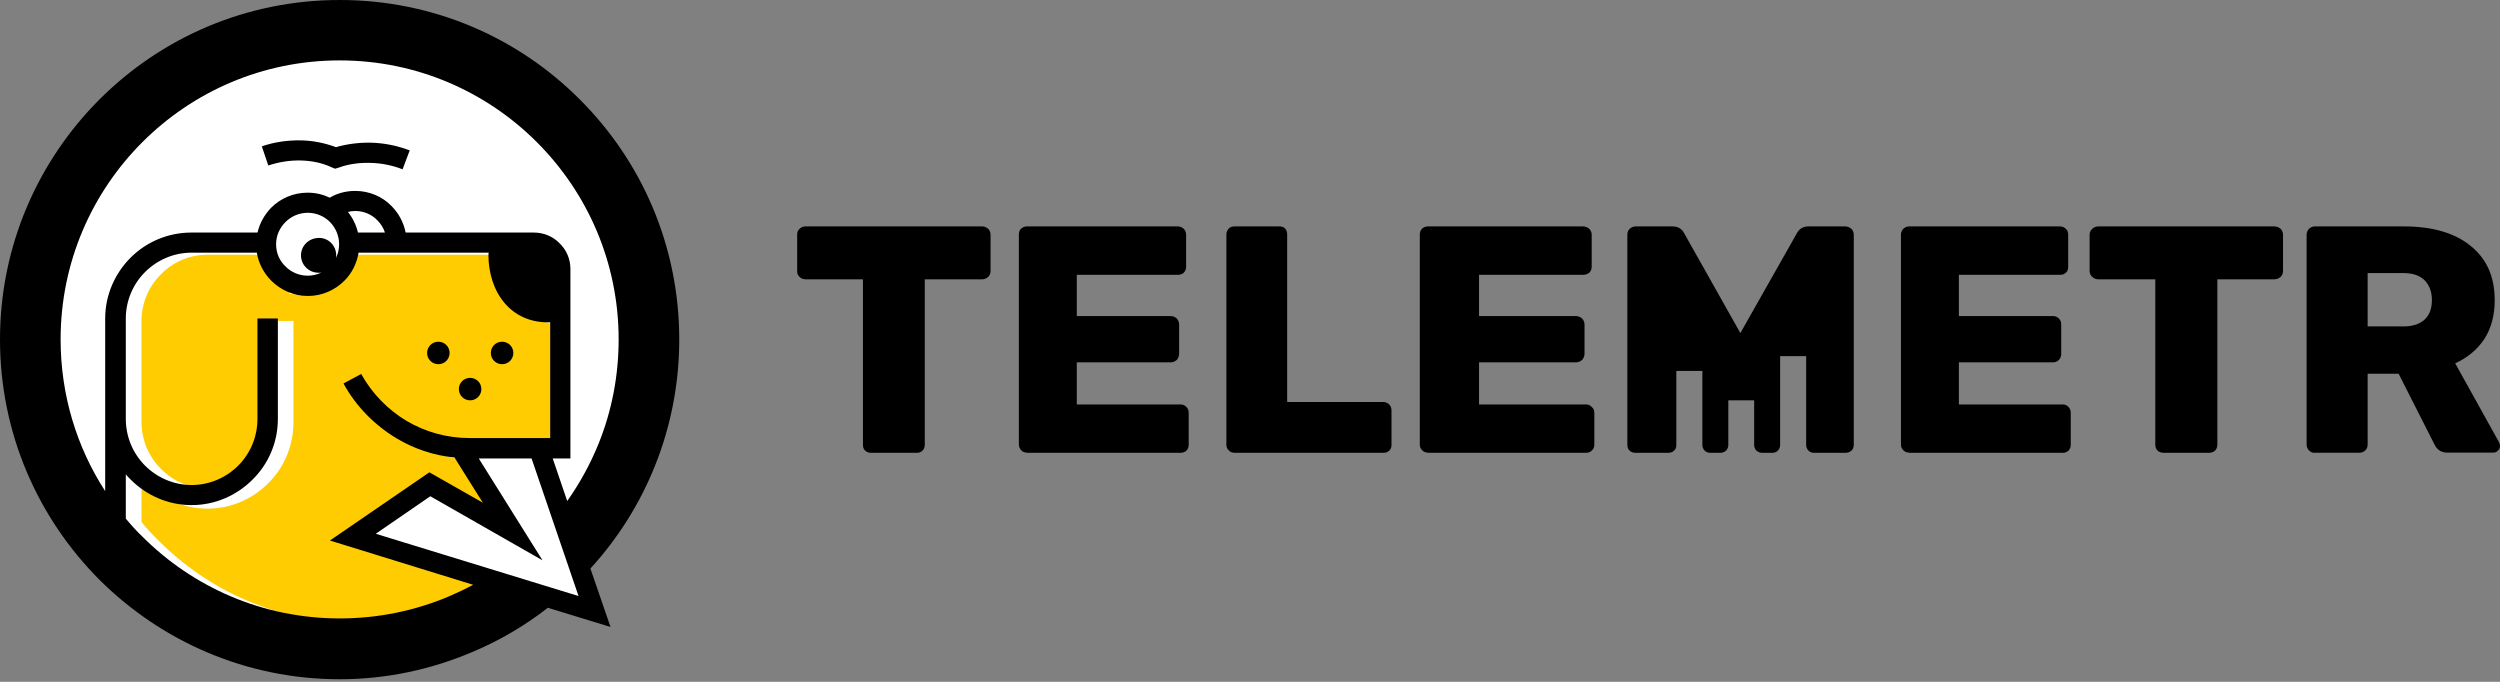
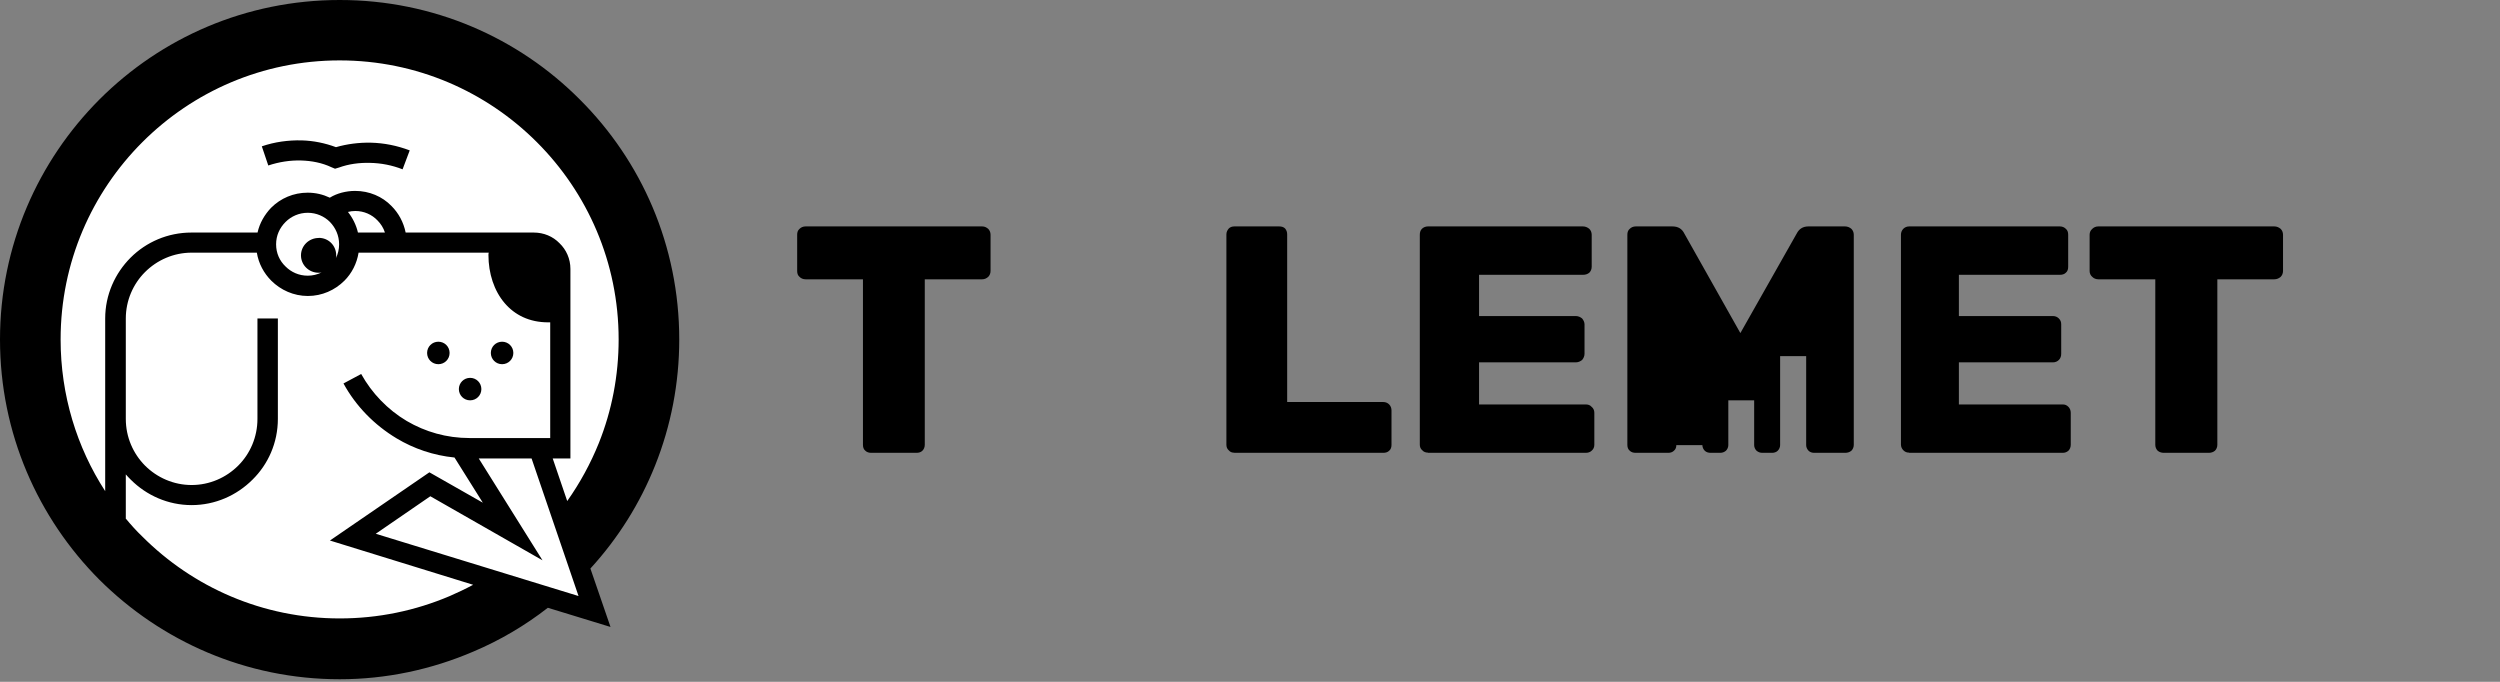
<svg xmlns="http://www.w3.org/2000/svg" width="143" height="39" viewBox="0 0 143 39" fill="none">
  <rect x="0" y="0" width="143" height="39" fill="#808080" stroke="none" />
  <path d="M28.892 33.205C28.57 33.426 28.247 33.629 27.913 33.832C27.303 34.19 26.659 34.507 26.002 34.799C24.968 35.241 23.887 35.576 22.77 35.814C21.654 36.035 20.537 36.155 19.42 36.155C17.169 36.155 15.001 35.713 13.024 34.883C10.975 34.035 9.13 32.799 7.589 31.258C4.561 28.231 2.698 24.045 2.698 19.429C2.698 17.178 3.14 15.011 3.97 13.046C4.818 10.98 6.054 9.135 7.595 7.595C9.136 6.072 10.981 4.818 13.03 3.97C15.013 3.158 17.174 2.698 19.426 2.698C21.678 2.698 23.846 3.158 25.81 3.97C27.877 4.818 29.722 6.066 31.263 7.595C34.291 10.622 36.154 14.808 36.154 19.424C36.154 20.474 36.053 21.537 35.85 22.57C35.647 23.621 35.342 24.636 34.954 25.634C34.584 26.565 34.124 27.461 33.598 28.309C33.258 28.852 32.888 29.378 32.499 29.867L34.19 34.829L28.91 33.205H28.892Z" fill="white" />
-   <path d="M8.094 29.856C8.398 30.228 8.719 30.587 9.059 30.911C11.946 33.817 15.929 35.615 20.334 35.615C22.531 35.615 24.674 35.172 26.627 34.327C27.085 34.123 27.52 33.919 27.96 33.68L19.792 31.133L24.418 27.939L28.77 29.94L26.894 26.357C25.698 26.237 24.585 25.848 23.584 25.254C22.316 24.487 21.275 23.403 20.566 22.096L22.084 24.116C22.709 25.218 25.811 25.71 26.894 26.357C27.96 26.986 26.811 25.236 28.109 25.236H32.377V18.579H32.24C31.175 18.579 30.353 18.153 29.776 17.476C29.151 16.763 28.847 15.762 28.847 14.708V14.57H19.834C19.733 15.199 19.429 15.756 19.006 16.182C18.465 16.727 17.727 16.829 16.917 16.829C16.107 16.829 16.953 16.727 16.429 16.182C15.988 15.756 15.702 15.199 15.601 14.57H11.874C10.827 14.57 9.886 14.995 9.207 15.69C8.517 16.367 8.094 17.32 8.094 18.357V24.134C8.094 25.188 8.517 26.135 9.207 26.818C9.88 27.513 10.827 27.939 11.874 27.939C12.922 27.939 13.851 27.513 14.524 26.818C15.214 26.141 15.637 25.188 15.637 24.134V18.357H16.786V24.134C16.786 25.512 16.244 26.752 15.351 27.633C14.458 28.532 13.226 29.095 11.874 29.095C10.523 29.095 9.273 28.532 8.398 27.633C8.297 27.531 8.195 27.43 8.094 27.328V29.856Z" fill="#FECC00" />
  <path d="M26.891 21.613C26.533 21.613 26.247 21.899 26.247 22.256C26.247 22.613 26.533 22.899 26.891 22.899C27.248 22.899 27.534 22.613 27.534 22.256C27.534 21.899 27.248 21.613 26.891 21.613ZM32.449 28.654C33.176 27.624 33.783 26.51 34.254 25.342C34.999 23.483 35.386 21.476 35.386 19.415C35.386 15.006 33.599 11.021 30.709 8.132C27.82 5.242 23.835 3.455 19.426 3.455C15.018 3.455 11.033 5.242 8.143 8.132C5.254 11.021 3.467 15.006 3.467 19.415C3.467 22.608 4.396 25.592 6.017 28.094V23.96V18.217C6.017 16.865 6.577 15.632 7.47 14.738C8.364 13.845 9.597 13.302 10.949 13.302H14.732C14.851 12.76 15.137 12.272 15.507 11.885C16.049 11.342 16.787 11.021 17.598 11.021C18.056 11.021 18.473 11.122 18.866 11.307C19.087 11.17 19.307 11.086 19.54 11.021C19.796 10.955 20.046 10.92 20.314 10.92C21.124 10.92 21.869 11.241 22.393 11.783C22.798 12.188 23.084 12.713 23.203 13.302H30.531C31.103 13.302 31.627 13.523 32.002 13.91C32.389 14.279 32.628 14.804 32.628 15.382V26.224H31.615L32.443 28.654H32.449ZM7.184 29.649C7.488 30.018 7.81 30.376 8.149 30.698C11.039 33.587 15.024 35.374 19.432 35.374C21.631 35.374 23.757 34.933 25.729 34.093C26.188 33.891 26.623 33.688 27.064 33.45L18.872 30.918L24.561 27.016L27.618 28.755L25.997 26.17C24.8 26.051 23.668 25.664 22.685 25.074C21.416 24.311 20.356 23.233 19.647 21.934L20.66 21.392C21.267 22.488 22.179 23.436 23.263 24.079C24.329 24.704 25.544 25.056 26.861 25.056H31.472V18.438H31.353C30.274 18.438 29.447 18.015 28.869 17.341C28.261 16.633 27.939 15.638 27.939 14.589C27.939 14.536 27.939 14.506 27.957 14.452H20.511C20.409 15.078 20.123 15.632 19.701 16.055C19.158 16.597 18.42 16.93 17.61 16.93C16.799 16.93 16.055 16.591 15.518 16.055C15.096 15.632 14.792 15.078 14.691 14.452H10.961C9.931 14.452 8.983 14.875 8.292 15.566C7.619 16.239 7.196 17.186 7.196 18.217V23.96C7.196 25.008 7.619 25.95 8.292 26.629C8.983 27.32 9.931 27.743 10.961 27.743C11.992 27.743 12.939 27.32 13.63 26.629C14.303 25.956 14.726 25.008 14.726 23.96V18.217H15.894V23.96C15.894 25.33 15.334 26.563 14.44 27.439C13.547 28.332 12.313 28.892 10.961 28.892C9.609 28.892 8.376 28.332 7.482 27.439C7.381 27.338 7.28 27.236 7.196 27.135V29.649H7.184ZM31.335 34.766C30.036 35.779 28.601 36.625 27.081 37.268C24.681 38.299 22.083 38.853 19.432 38.853C14.065 38.853 9.216 36.672 5.689 33.164C2.174 29.637 0 24.788 0 19.421C0 14.053 2.18 9.204 5.689 5.689C9.216 2.162 14.065 0 19.432 0C24.8 0 29.649 2.162 33.164 5.689C36.69 9.204 38.853 14.047 38.853 19.421C38.853 21.905 38.382 24.353 37.471 26.629C36.607 28.791 35.362 30.781 33.771 32.52L34.921 35.862L31.341 34.766H31.335ZM27.385 26.224L31.031 32.05L24.615 28.386L21.494 30.531L33.092 34.093L30.406 26.224H27.385ZM22.018 13.302C21.934 13.034 21.779 12.796 21.595 12.611C21.273 12.272 20.82 12.069 20.326 12.069C20.171 12.069 20.04 12.087 19.903 12.123C20.171 12.463 20.374 12.868 20.475 13.302H22.012H22.018ZM18.235 13.606C18.795 13.606 19.23 14.047 19.23 14.601C19.23 14.655 19.23 14.72 19.212 14.768C19.331 14.53 19.397 14.261 19.397 13.976C19.397 13.469 19.194 13.028 18.872 12.695C18.551 12.373 18.098 12.171 17.604 12.171C17.109 12.171 16.656 12.373 16.335 12.695C15.995 13.034 15.793 13.469 15.793 13.976C15.793 14.482 15.995 14.923 16.335 15.245C16.656 15.566 17.097 15.769 17.604 15.769C17.89 15.769 18.146 15.703 18.396 15.584C18.33 15.602 18.277 15.602 18.229 15.602C17.669 15.602 17.216 15.161 17.216 14.607C17.216 14.053 17.675 13.612 18.229 13.612L18.235 13.606ZM23.03 9.686C22.423 9.448 21.797 9.329 21.172 9.317C20.546 9.299 19.939 9.383 19.385 9.585L19.164 9.651L18.962 9.567C18.42 9.311 17.83 9.198 17.222 9.18C16.597 9.162 15.953 9.263 15.346 9.466L14.976 8.37C15.721 8.114 16.495 8.012 17.258 8.03C17.931 8.048 18.592 8.185 19.218 8.418C19.861 8.233 20.535 8.149 21.208 8.161C21.97 8.179 22.709 8.328 23.436 8.602L23.03 9.68V9.686ZM28.72 19.546C28.362 19.546 28.076 19.831 28.076 20.189C28.076 20.546 28.362 20.832 28.72 20.832C29.077 20.832 29.363 20.546 29.363 20.189C29.363 19.831 29.077 19.546 28.72 19.546ZM25.074 19.546C24.716 19.546 24.43 19.831 24.43 20.189C24.43 20.546 24.716 20.832 25.074 20.832C25.431 20.832 25.717 20.546 25.717 20.189C25.717 19.831 25.431 19.546 25.074 19.546Z" fill="black" />
-   <path d="M132.414 25.902C132.277 25.902 132.176 25.866 132.075 25.765C131.992 25.682 131.938 25.563 131.938 25.444V13.427C131.938 13.29 131.992 13.171 132.075 13.088C132.158 13.004 132.277 12.951 132.414 12.951H137.505C139.123 12.951 140.407 13.32 141.317 14.063C142.245 14.806 142.697 15.835 142.697 17.179C142.697 18.041 142.495 18.778 142.108 19.385C141.704 19.991 141.145 20.461 140.437 20.782L142.947 25.301C142.982 25.385 143 25.456 143 25.503C143 25.605 142.965 25.706 142.881 25.771C142.816 25.854 142.715 25.89 142.614 25.89H140.003C139.646 25.89 139.396 25.735 139.241 25.402L137.201 21.377H135.429V25.438C135.429 25.575 135.376 25.694 135.275 25.777C135.191 25.86 135.072 25.896 134.936 25.896H132.408L132.414 25.902ZM137.487 18.671C138.01 18.671 138.415 18.535 138.7 18.267C138.968 18.011 139.105 17.642 139.105 17.173C139.105 16.703 138.968 16.328 138.7 16.043C138.415 15.758 138.01 15.621 137.487 15.621H135.429V18.671H137.487Z" fill="black" />
  <path d="M123.778 25.902C123.641 25.902 123.522 25.866 123.421 25.783C123.337 25.7 123.283 25.581 123.283 25.444V15.976H120.021C119.884 15.976 119.765 15.923 119.681 15.839C119.58 15.756 119.526 15.637 119.526 15.501V13.426C119.526 13.29 119.58 13.171 119.681 13.088C119.765 13.004 119.884 12.951 120.021 12.951H130.094C130.231 12.951 130.35 13.004 130.451 13.088C130.535 13.171 130.589 13.29 130.589 13.426V15.501C130.589 15.637 130.535 15.756 130.451 15.839C130.35 15.923 130.231 15.976 130.094 15.976H126.832V25.444C126.832 25.581 126.778 25.7 126.694 25.783C126.593 25.866 126.474 25.902 126.337 25.902H123.766H123.778Z" fill="black" />
  <path d="M109.204 25.89C109.069 25.89 108.969 25.854 108.869 25.753C108.787 25.67 108.734 25.551 108.734 25.433V13.426C108.734 13.29 108.787 13.171 108.869 13.088C108.951 13.004 109.069 12.951 109.204 12.951H117.83C117.965 12.951 118.083 13.004 118.165 13.088C118.265 13.171 118.3 13.29 118.3 13.426V15.262C118.3 15.399 118.265 15.517 118.165 15.601C118.083 15.684 117.965 15.719 117.83 15.719H112.048V18.078H117.431C117.566 18.078 117.683 18.131 117.765 18.215C117.865 18.316 117.901 18.416 117.901 18.553V20.234C117.901 20.371 117.865 20.49 117.765 20.591C117.683 20.674 117.566 20.727 117.431 20.727H112.048V23.134H117.977C118.112 23.134 118.212 23.169 118.312 23.27C118.394 23.353 118.447 23.472 118.447 23.609V25.444C118.447 25.581 118.394 25.7 118.312 25.783C118.212 25.866 118.112 25.902 117.977 25.902H109.198L109.204 25.89Z" fill="black" />
  <path d="M81.678 25.89C81.558 25.89 81.437 25.854 81.352 25.753C81.25 25.67 81.213 25.551 81.213 25.433V13.426C81.213 13.29 81.25 13.171 81.334 13.088C81.419 13.004 81.54 12.951 81.678 12.951H90.544C90.683 12.951 90.804 13.004 90.906 13.088C90.991 13.171 91.045 13.29 91.045 13.426V15.262C91.045 15.399 90.991 15.517 90.906 15.601C90.804 15.684 90.683 15.719 90.544 15.719H84.602V18.078H90.133C90.272 18.078 90.393 18.131 90.496 18.215C90.58 18.316 90.635 18.434 90.635 18.553V20.234C90.635 20.371 90.58 20.49 90.496 20.591C90.393 20.674 90.272 20.727 90.133 20.727H84.602V23.134H90.695C90.834 23.134 90.955 23.169 91.039 23.27C91.142 23.353 91.196 23.472 91.196 23.609V25.444C91.196 25.581 91.142 25.7 91.039 25.783C90.955 25.866 90.834 25.902 90.695 25.902H81.672L81.678 25.89Z" fill="black" />
  <path d="M70.603 25.896C70.486 25.896 70.368 25.86 70.286 25.759C70.186 25.676 70.15 25.557 70.15 25.438V13.409C70.15 13.272 70.203 13.171 70.286 13.07C70.368 12.987 70.486 12.951 70.603 12.951H73.173C73.308 12.951 73.426 12.987 73.508 13.07C73.59 13.171 73.626 13.272 73.626 13.409V22.995H79.123C79.259 22.995 79.376 23.049 79.459 23.132C79.558 23.233 79.594 23.352 79.594 23.489V25.444C79.594 25.581 79.558 25.7 79.459 25.783C79.376 25.866 79.259 25.902 79.123 25.902H70.603V25.896Z" fill="black" />
-   <path d="M58.732 25.89C58.614 25.89 58.497 25.854 58.414 25.753C58.332 25.67 58.279 25.551 58.279 25.433V13.426C58.279 13.29 58.315 13.171 58.397 13.088C58.497 13.004 58.597 12.951 58.732 12.951H67.376C67.511 12.951 67.611 13.004 67.71 13.088C67.793 13.171 67.846 13.29 67.846 13.426V15.262C67.846 15.399 67.793 15.517 67.71 15.601C67.611 15.684 67.511 15.719 67.376 15.719H61.593V18.078H66.958C67.094 18.078 67.211 18.131 67.311 18.215C67.393 18.316 67.446 18.434 67.446 18.553V20.234C67.446 20.371 67.393 20.49 67.311 20.591C67.211 20.674 67.094 20.727 66.958 20.727H61.593V23.134H67.505C67.64 23.134 67.757 23.169 67.857 23.27C67.94 23.353 67.993 23.472 67.993 23.609V25.444C67.993 25.581 67.94 25.7 67.857 25.783C67.757 25.866 67.64 25.902 67.505 25.902H58.726L58.732 25.89Z" fill="black" />
  <path d="M49.839 25.902C49.702 25.902 49.582 25.866 49.499 25.783C49.397 25.7 49.361 25.581 49.361 25.444V15.976H46.076C45.939 15.976 45.819 15.923 45.736 15.839C45.634 15.756 45.598 15.637 45.598 15.501V13.426C45.598 13.29 45.634 13.171 45.736 13.088C45.819 13.004 45.939 12.951 46.076 12.951H56.183C56.32 12.951 56.422 13.004 56.523 13.088C56.607 13.171 56.66 13.29 56.66 13.426V15.501C56.66 15.637 56.607 15.756 56.523 15.839C56.422 15.923 56.32 15.976 56.183 15.976H52.897V25.444C52.897 25.581 52.844 25.7 52.76 25.783C52.676 25.866 52.557 25.902 52.419 25.902H49.827H49.839Z" fill="black" />
-   <path d="M93.564 25.902C93.426 25.902 93.306 25.866 93.223 25.783C93.121 25.7 93.085 25.581 93.085 25.444V13.427C93.085 13.29 93.121 13.171 93.223 13.088C93.306 13.004 93.426 12.951 93.564 12.951H95.664C95.988 12.951 96.209 13.088 96.341 13.355L99.549 19.052L102.774 13.355C102.912 13.088 103.133 12.951 103.439 12.951H105.539C105.677 12.951 105.797 13.004 105.898 13.088C105.982 13.171 106.036 13.29 106.036 13.427V25.444C106.036 25.581 105.982 25.7 105.898 25.783C105.797 25.866 105.677 25.902 105.539 25.902H103.774C103.654 25.902 103.534 25.866 103.451 25.783C103.367 25.7 103.313 25.581 103.313 25.462V20.372H101.823V25.462C101.823 25.581 101.769 25.7 101.685 25.783C101.601 25.866 101.482 25.902 101.362 25.902H100.817C100.68 25.902 100.578 25.866 100.476 25.783C100.392 25.7 100.338 25.581 100.338 25.462V22.899H98.86V25.462C98.86 25.581 98.806 25.7 98.723 25.783C98.621 25.866 98.519 25.902 98.381 25.902H97.855C97.717 25.902 97.597 25.866 97.514 25.783C97.43 25.7 97.376 25.581 97.376 25.462V21.216H95.886V25.462C95.886 25.581 95.85 25.7 95.748 25.783C95.664 25.866 95.545 25.902 95.425 25.902H93.54H93.564Z" fill="black" />
+   <path d="M93.564 25.902C93.426 25.902 93.306 25.866 93.223 25.783C93.121 25.7 93.085 25.581 93.085 25.444V13.427C93.085 13.29 93.121 13.171 93.223 13.088C93.306 13.004 93.426 12.951 93.564 12.951H95.664C95.988 12.951 96.209 13.088 96.341 13.355L99.549 19.052L102.774 13.355C102.912 13.088 103.133 12.951 103.439 12.951H105.539C105.677 12.951 105.797 13.004 105.898 13.088C105.982 13.171 106.036 13.29 106.036 13.427V25.444C106.036 25.581 105.982 25.7 105.898 25.783C105.797 25.866 105.677 25.902 105.539 25.902H103.774C103.654 25.902 103.534 25.866 103.451 25.783C103.367 25.7 103.313 25.581 103.313 25.462V20.372H101.823V25.462C101.823 25.581 101.769 25.7 101.685 25.783C101.601 25.866 101.482 25.902 101.362 25.902H100.817C100.68 25.902 100.578 25.866 100.476 25.783C100.392 25.7 100.338 25.581 100.338 25.462V22.899H98.86V25.462C98.86 25.581 98.806 25.7 98.723 25.783C98.621 25.866 98.519 25.902 98.381 25.902H97.855C97.717 25.902 97.597 25.866 97.514 25.783C97.43 25.7 97.376 25.581 97.376 25.462H95.886V25.462C95.886 25.581 95.85 25.7 95.748 25.783C95.664 25.866 95.545 25.902 95.425 25.902H93.54H93.564Z" fill="black" />
</svg>